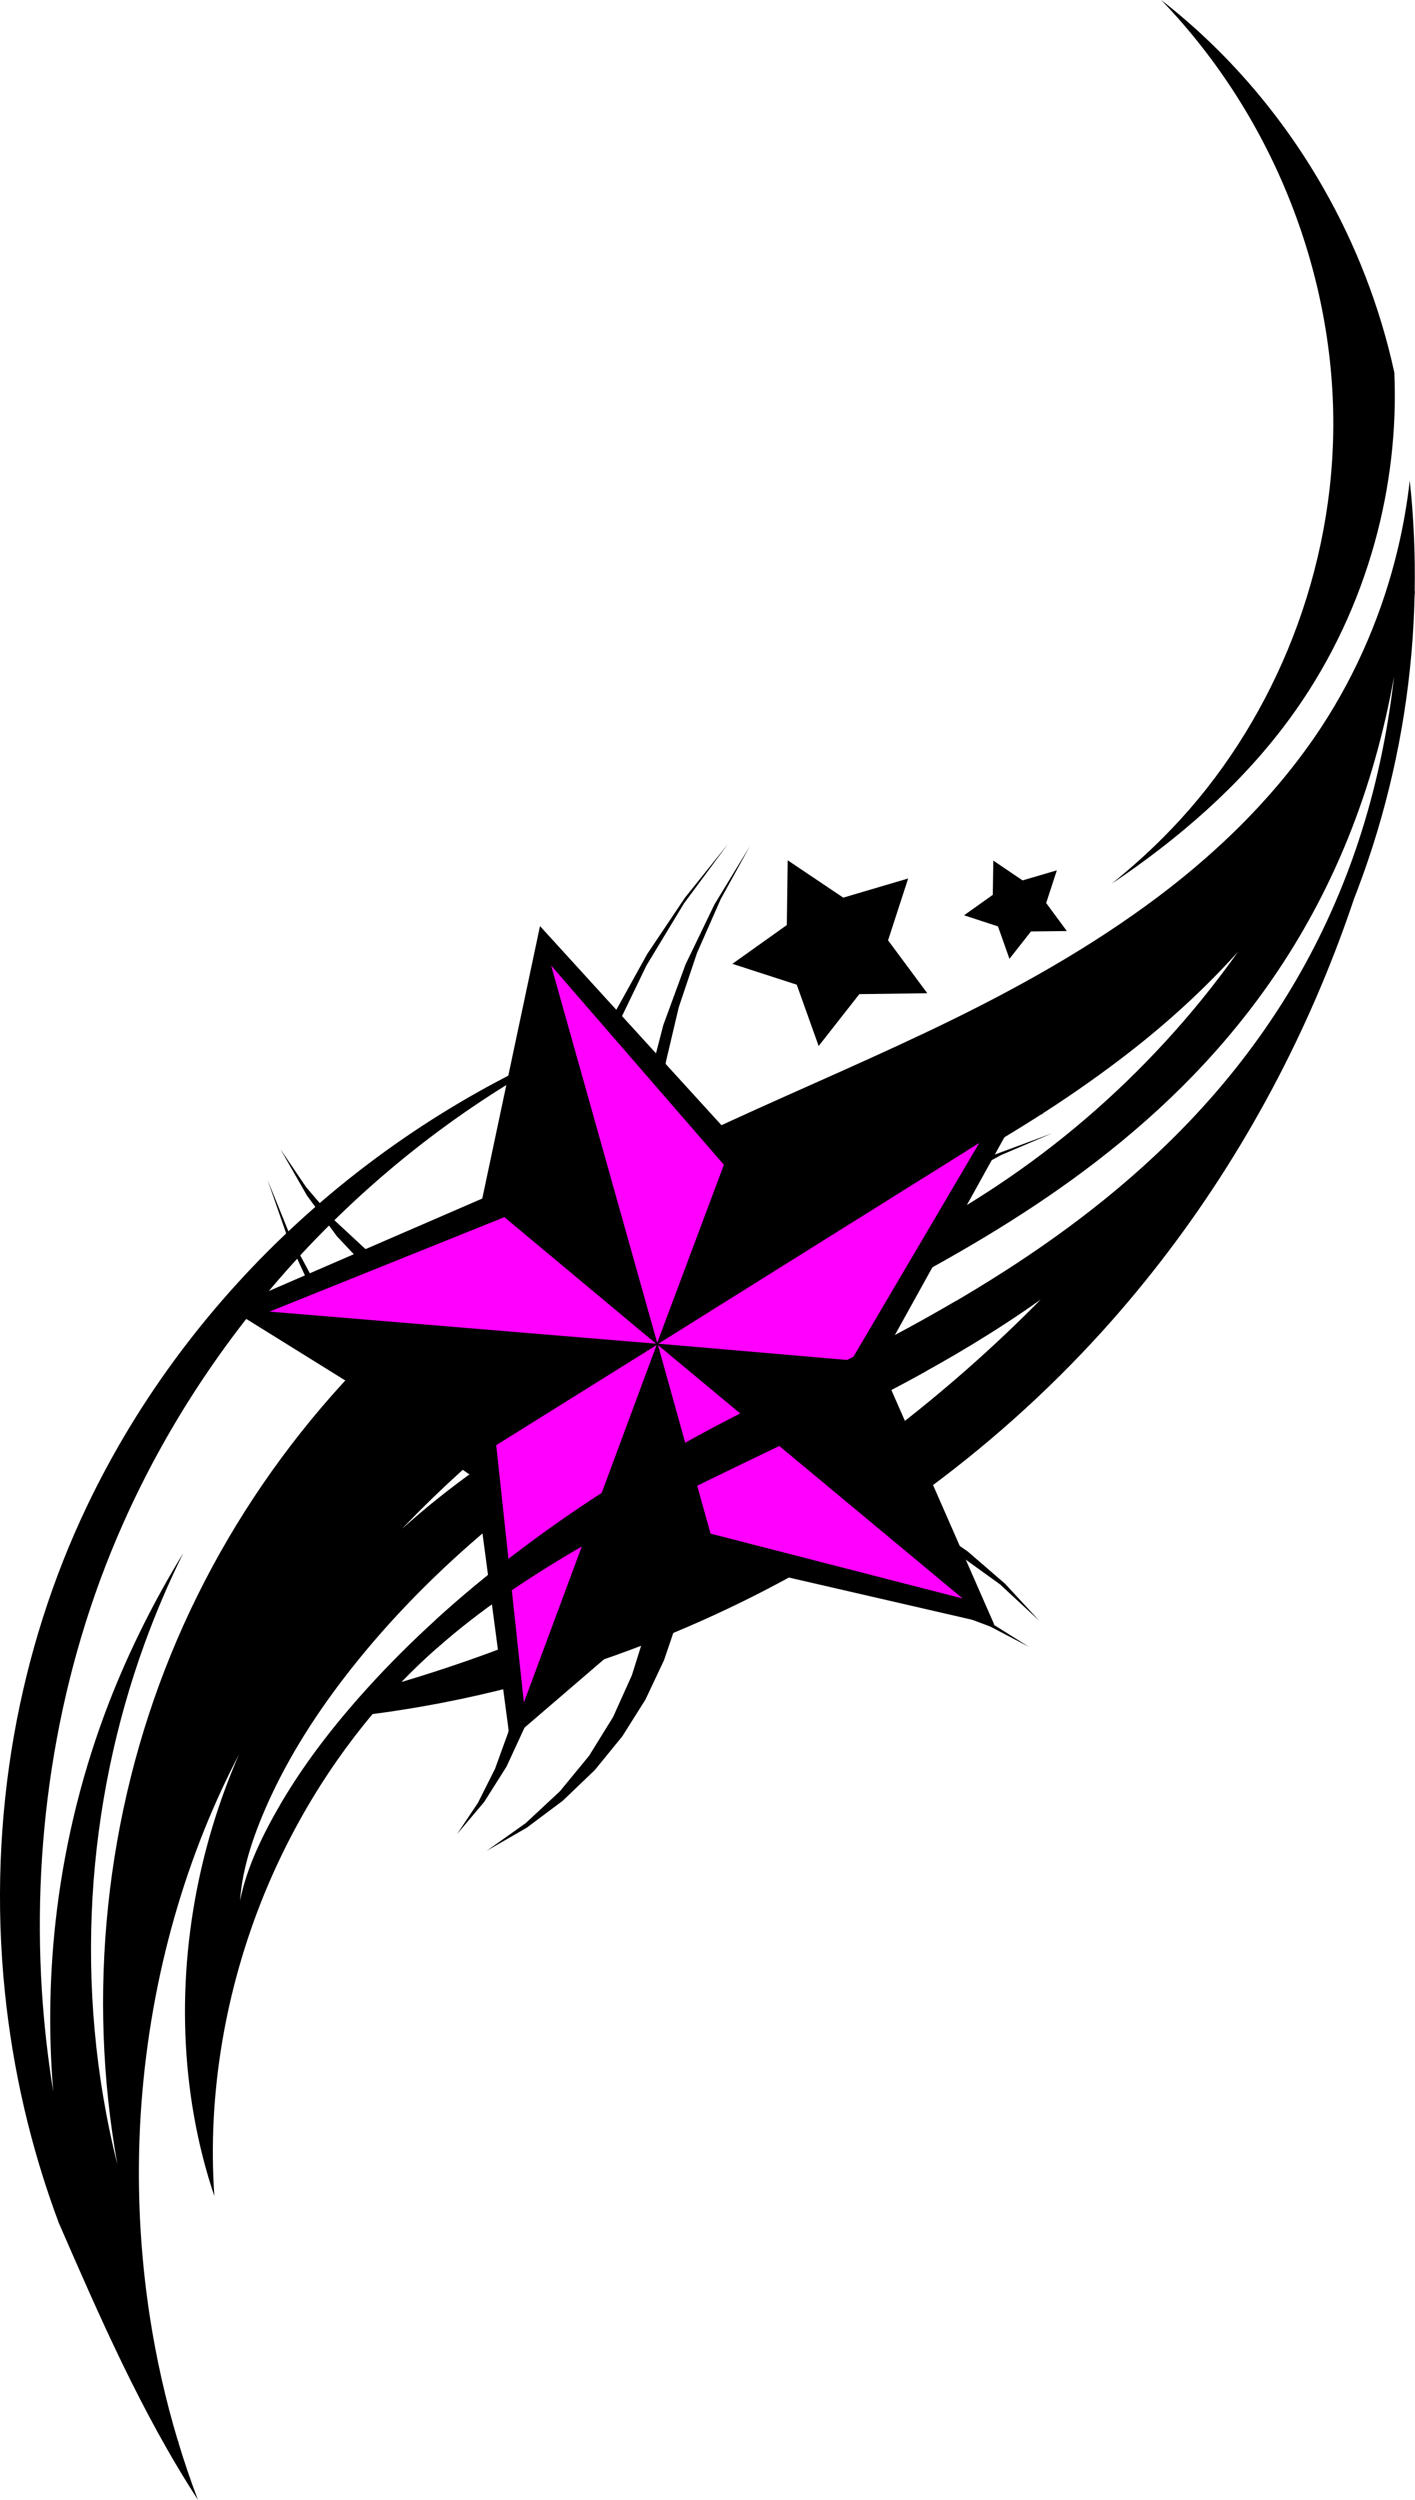
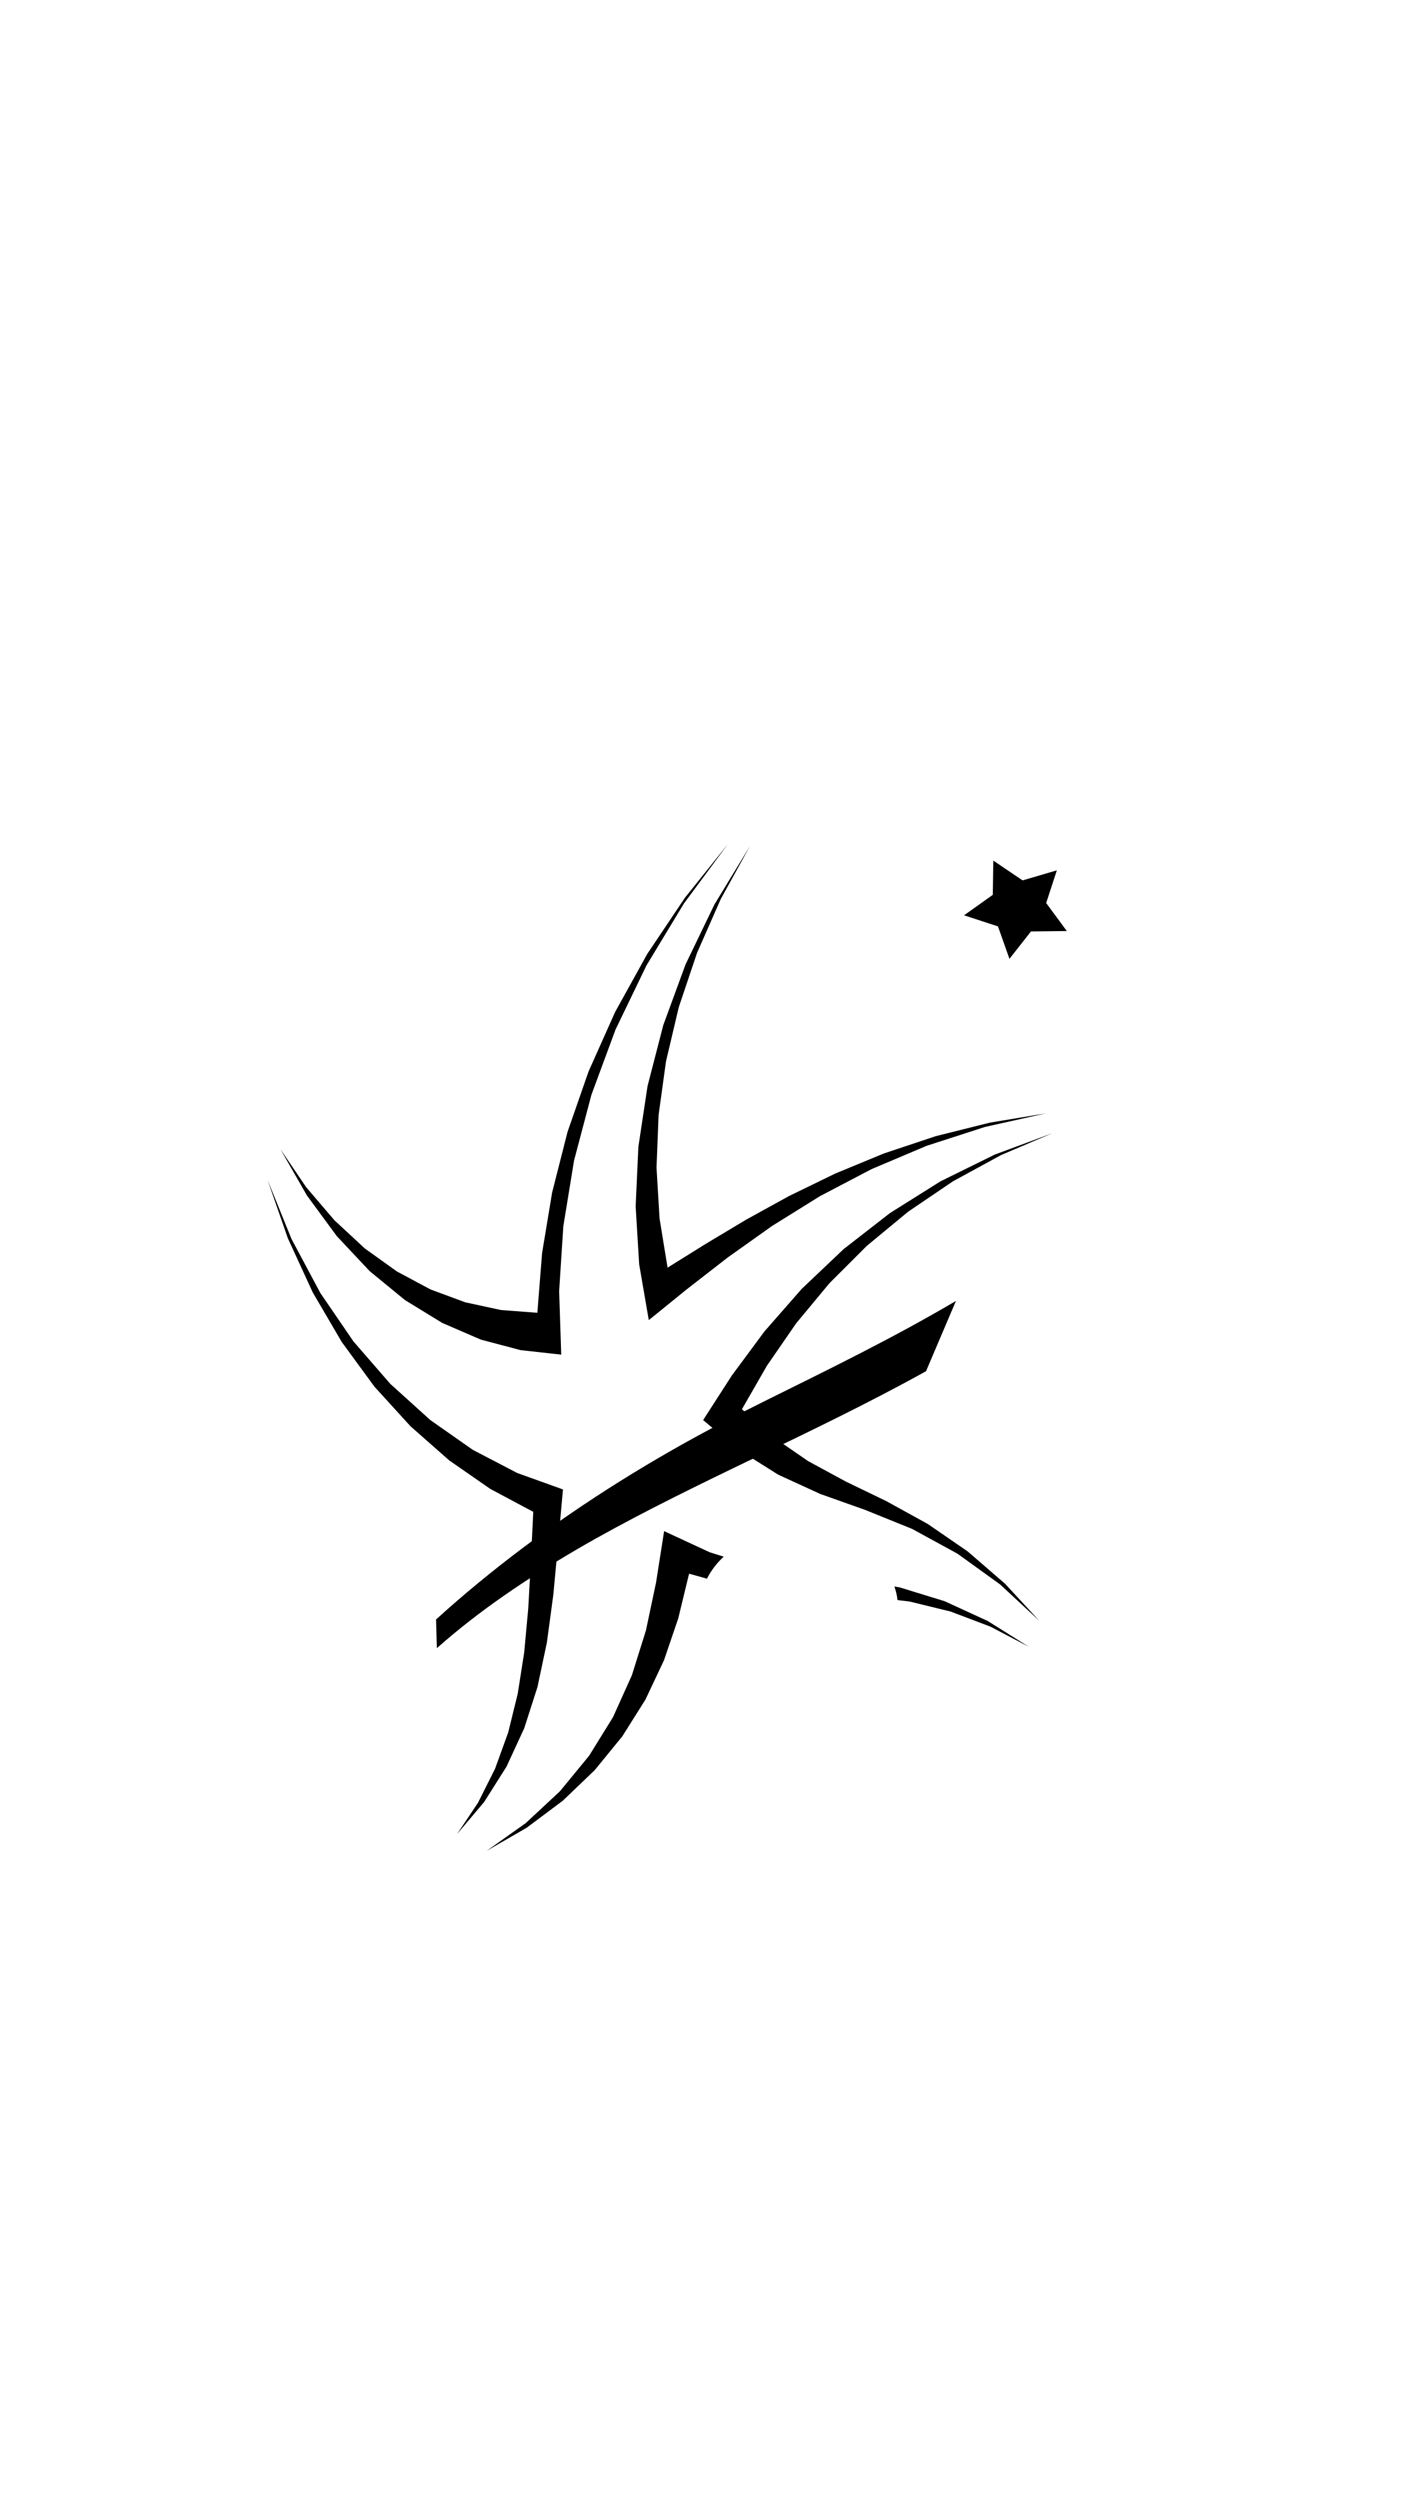
<svg xmlns="http://www.w3.org/2000/svg" xmlns:ns1="http://sodipodi.sourceforge.net/DTD/sodipodi-0.dtd" xmlns:ns2="http://www.inkscape.org/namespaces/inkscape" width="427.743" height="755.152" id="svg2" ns1:version="0.32" ns2:version="0.47 r22583" ns1:docname="startribal.svg" ns2:output_extension="org.inkscape.output.svg.inkscape" version="1.1" ns2:export-filename="C:\Dokumente und Einstellungen\spktkpkt\Desktop\startribal.png" ns2:export-xdpi="90" ns2:export-ydpi="90">
  <ns1:namedview id="base" pagecolor="#ffffff" bordercolor="#666666" borderopacity="1.0" ns2:pageopacity="0.0" ns2:pageshadow="2" ns2:zoom="0.25" ns2:cx="1334.8772" ns2:cy="83.879617" ns2:document-units="px" ns2:current-layer="layer1" showgrid="false" showborder="true" ns2:showpageshadow="false" ns2:window-width="1276" ns2:window-height="785" ns2:window-x="0" ns2:window-y="23" ns2:object-paths="false" ns2:snap-nodes="true" ns2:window-maximized="0" />
  <defs id="defs4">
    <ns2:perspective ns1:type="inkscape:persp3d" ns2:vp_x="0 : 526.18109 : 1" ns2:vp_y="0 : 1000 : 0" ns2:vp_z="744.09448 : 526.18109 : 1" ns2:persp3d-origin="372.04724 : 350.78739 : 1" id="perspective20" />
  </defs>
  <g id="layer1" ns2:groupmode="layer" ns2:label="Ebene 1" transform="translate(-72.126,-35.705)">
-     <path style="fill:#000000;fill-opacity:1;stroke:none" d="m 423.142,35.705 c 17.358,18.022 30.585,39.197 39.357,61.684 8.665,22.208 13.014,45.756 12.653,68.911 -0.339,22.705 -5.194,45.077 -13.762,65.729 -4.184,10.061 -9.259,19.723 -15.144,28.805 -5.885,9.082 -12.572,17.593 -20.01,25.321 -5.569,5.837 -11.62,11.312 -18.052,16.497 1.182,-0.791 2.36,-1.583 3.527,-2.39 10.175,-7.041 19.798,-14.691 28.575,-23.004 8.777,-8.313 16.708,-17.293 23.522,-26.991 10.885,-15.448 18.896,-32.714 23.882,-50.672 4.651,-16.76 6.67,-34.145 5.931,-51.363 C 489.329,128.51 481.986,109.628 472.087,92.351 459.543,70.425 442.866,51.043 423.142,35.705 z m 75.144,145.149 c -0.776,6.892 -1.968,13.731 -3.57,20.485 -4.539,19.15 -12.359,37.562 -23.205,54.083 -14.055,21.348 -32.733,39.246 -53.22,54.069 -20.744,15.025 -43.245,27.185 -66.089,38.018 -22.786,10.819 -45.88,20.501 -68.306,31.051 -22.396,10.551 -44.211,21.979 -64.016,36.003 -21.38,15.109 -40.495,33.324 -56.718,53.767 -16.222,20.443 -29.555,43.12 -39.371,67.154 -9.928,24.291 -16.271,49.989 -18.987,76.022 -2.716,26.032 -1.803,52.397 2.807,78.052 -3.372,-13.402 -5.639,-26.96 -6.867,-40.48 -1.227,-13.519 -1.425,-27.007 -0.648,-40.307 0.777,-13.3 2.526,-26.407 5.168,-39.199 2.642,-12.792 6.18,-25.26 10.552,-37.298 3.422,-9.423 7.357,-18.581 11.732,-27.423 -8.723,14.252 -16.349,29.403 -22.529,45.331 -7.682,19.875 -12.964,40.803 -15.648,62.217 -2.278,18.179 -2.678,36.718 -1.152,55.163 -1.639,-10.123 -2.793,-20.347 -3.44,-30.605 -1.494,-23.856 -0.277,-47.994 3.757,-71.703 4.034,-23.709 10.889,-46.982 20.701,-69.069 14.051,-31.673 33.94,-60.948 58.258,-86.113 24.277,-25.116 53.002,-46.165 84.674,-61.396 -16.095,6.364 -31.75,14.206 -46.799,23.565 -15.049,9.359 -29.496,20.23 -43.057,32.649 -12.679,11.609 -24.595,24.583 -35.413,38.954 -10.818,14.371 -20.536,30.14 -28.69,47.289 -4.999,10.527 -9.373,21.553 -13.042,33.037 -3.669,11.485 -6.638,23.434 -8.81,35.758 -2.172,12.324 -3.541,25.035 -4.031,38.033 -0.49,12.998 -0.094,26.273 1.296,39.717 1.182,11.47 3.083,23.07 5.773,34.693 2.69,11.623 6.173,23.278 10.494,34.822 12.435,28.561 25.047,57.488 42.063,83.666 -2.195,-5.768 -4.174,-11.614 -5.96,-17.519 0.136,0.181 0.266,0.366 0.403,0.547 -0.17,-0.287 -0.334,-0.576 -0.504,-0.864 -3.721,-12.356 -6.557,-24.976 -8.508,-37.73 -2.901,-18.961 -3.866,-38.223 -2.922,-57.351 0.963,-18.974 3.804,-37.846 8.522,-56.185 4.718,-18.34 11.315,-36.148 19.794,-52.946 0.528,-1.054 1.069,-2.105 1.612,-3.153 -4.893,11.239 -8.774,22.983 -11.516,35.038 -3.674,16.139 -5.316,32.866 -4.707,49.52 0.609,16.654 3.47,33.244 8.767,48.93 -1.086,-15.506 -0.236,-31.107 2.332,-46.44 2.568,-15.332 6.864,-30.393 12.726,-44.77 5.839,-14.241 13.233,-27.852 22.025,-40.422 3.377,-4.829 6.957,-9.511 10.739,-14.007 9.226,-1.209 18.426,-2.788 27.567,-4.736 24.54,-5.229 48.664,-13.103 71.79,-23.407 22.817,-10.158 44.688,-22.699 65.081,-37.385 20.393,-14.686 39.314,-31.51 56.243,-50.211 27.812,-30.746 50.155,-66.332 66.147,-104.424 3.614,-8.604 6.916,-17.333 9.875,-26.171 0.316,-0.806 0.628,-1.61 0.936,-2.418 8.785,-23.092 14.252,-47.272 16.396,-71.617 0.504,-5.727 0.813,-11.468 0.95,-17.202 0.046,-0.647 0.087,-1.296 0.13,-1.943 -0.032,0.183 -0.069,0.364 -0.101,0.547 0.211,-11.274 -0.28,-22.529 -1.483,-33.685 z m -4.75,59.237 c -1.927,16.921 -5.434,33.663 -10.768,49.808 -4.793,14.514 -11.074,28.547 -18.772,41.775 -7.168,12.32 -15.558,23.944 -24.933,34.707 -8.941,10.266 -18.764,19.755 -29.194,28.488 -19.473,16.304 -41.009,29.929 -63.109,41.948 -9.866,5.369 -19.85,10.423 -29.813,15.374 -8.711,4.33 -17.393,8.553 -25.869,12.97 -21.553,11.235 -42.059,23.966 -61.065,38.263 -16.084,12.102 -31.094,25.284 -44.467,39.674 -10.781,11.617 -20.526,23.892 -28.301,37.039 -5.733,9.813 -10.56,19.72 -12.553,29.755 0.35,-5.249 1.495,-10.58 3.153,-15.892 1.657,-5.312 3.832,-10.6 6.248,-15.806 6.799,-14.55 15.85,-28.054 25.883,-40.494 13.056,-16.188 27.873,-30.585 43.532,-43.373 19.548,-15.967 40.45,-29.45 61.9,-40.825 8.753,-4.642 17.51,-8.922 26.084,-13.143 10.038,-4.943 19.926,-9.82 29.554,-14.856 22.303,-11.685 43.431,-24.237 62.404,-38.853 10.494,-8.073 20.348,-16.739 29.381,-26.084 9.645,-9.976 18.38,-20.738 25.984,-32.174 8.294,-12.466 15.277,-25.771 20.873,-39.645 6.303,-15.613 10.856,-31.972 13.848,-48.656 z m -47.145,83.104 c -6.708,9.462 -14.032,18.523 -21.939,27.135 -7.527,8.198 -15.569,15.99 -24.112,23.306 -8.543,7.316 -17.581,14.163 -27.092,20.456 -14.042,9.335 -29.453,17.621 -45.763,25.782 -7.86,3.922 -15.934,7.798 -24.199,11.747 -8.264,3.948 -16.722,7.973 -25.293,12.207 -8.231,4.056 -16.57,8.322 -24.947,12.913 -8.377,4.591 -16.791,9.509 -25.134,14.885 -7.965,5.122 -15.855,10.698 -23.508,16.814 -3.653,2.92 -7.245,5.968 -10.768,9.141 0.347,-0.364 0.688,-0.731 1.036,-1.094 20.908,-21.712 44.974,-40.741 71.07,-56.919 14.934,-9.268 30.914,-17.774 47.361,-26.358 16.438,-8.557 33.38,-17.18 50.283,-26.747 16.95,-9.573 33.787,-20.208 49.75,-32.577 11.806,-9.128 23.044,-19.325 33.253,-30.691 z m -59.669,105.086 c -14.202,14.42 -29.849,28.243 -47.087,41.329 -9.449,7.173 -19.386,14.119 -29.813,20.801 -10.427,6.682 -21.345,13.093 -32.807,19.175 -19.734,10.465 -41.072,19.97 -64.175,27.999 -6.314,2.194 -12.765,4.278 -19.347,6.233 3.51,-3.634 7.164,-7.128 10.955,-10.451 12.513,-11.068 26.8,-20.689 41.963,-29.554 15.201,-8.866 31.376,-16.848 47.965,-24.875 16.553,-7.989 33.541,-16.029 50.441,-25.062 14.228,-7.587 28.369,-15.966 41.905,-25.595 z" id="path7420" ns1:nodetypes="ccccscccsccccccccccccccscssscccsccscccscccssscscccccscscccscscsccccccccccccccccsccccccccsccccccccccccssccccscsccccccccsccscccccc" />
    <path style="fill:#000000;fill-opacity:1;stroke:none" d="m 292.189,290.661 c 0,0 -13.009,16.238 -13.009,16.238 0,0 -11.379,16.958 -11.379,16.958 0,0 -9.721,17.548 -9.721,17.548 0,0 -8.036,17.98 -8.036,17.98 0,0 -6.35,18.225 -6.35,18.225 0,0 -4.664,18.34 -4.664,18.34 0,0 -3.034,18.282 -3.034,18.282 0,0 -1.433,18.052 -1.433,18.052 0,0 -11.014,-0.835 -11.014,-0.835 0,0 -10.789,-2.332 -10.789,-2.332 0,0 -10.494,-3.887 -10.494,-3.887 0,0 -10.157,-5.427 -10.157,-5.427 0,0 -9.721,-6.967 -9.721,-6.967 0,0 -9.173,-8.508 -9.173,-8.508 0,0 -8.541,-9.99 -8.541,-9.99 0,0 -7.769,-11.459 -7.769,-11.459 0,0 8.007,13.978 8.007,13.978 0,0 9.047,12.294 9.047,12.294 0,0 9.918,10.552 9.918,10.552 0,0 10.663,8.738 10.663,8.738 0,0 11.253,6.895 11.253,6.895 0,0 11.688,5.053 11.688,5.053 0,0 12.025,3.181 12.025,3.181 0,0 12.278,1.353 12.278,1.353 0,0 -0.632,-19.175 -0.632,-19.175 0,0 1.264,-19.621 1.264,-19.621 0,0 3.245,-19.851 3.245,-19.851 0,0 5.254,-19.866 5.254,-19.866 0,0 7.291,-19.707 7.291,-19.707 0,0 9.328,-19.319 9.328,-19.319 0,0 11.337,-18.743 11.337,-18.743 0,0 13.318,-17.98 13.318,-17.98 z m 6.659,0.605 c 0,0 -10.733,17.634 -10.733,17.634 0,0 -8.738,18.109 -8.738,18.109 0,0 -6.743,18.369 -6.743,18.369 0,0 -4.762,18.426 -4.762,18.426 0,0 -2.768,18.325 -2.768,18.325 0,0 -0.829,18.009 -0.829,18.009 0,0 1.068,17.519 1.068,17.519 0,0 2.908,16.843 2.908,16.843 0,0 11.492,-9.314 11.492,-9.314 0,0 12.362,-9.602 12.362,-9.602 0,0 13.374,-9.501 13.374,-9.501 0,0 14.484,-9.011 14.484,-9.011 0,0 15.608,-8.177 15.608,-8.177 0,0 16.675,-7.054 16.675,-7.054 0,0 17.645,-5.701 17.645,-5.701 0,0 18.487,-4.117 18.487,-4.117 0,0 -17.026,2.821 -17.026,2.821 0,0 -16.366,4.088 -16.366,4.088 0,0 -15.608,5.197 -15.608,5.197 0,0 -14.779,6.104 -14.779,6.104 0,0 -13.922,6.766 -13.922,6.766 0,0 -13.051,7.183 -13.051,7.183 0,0 -12.208,7.313 -12.208,7.313 0,0 -11.492,7.155 -11.492,7.155 0,0 -2.416,-14.813 -2.416,-14.813 0,0 -0.927,-15.417 -0.927,-15.417 0,0 0.632,-15.878 0.632,-15.878 0,0 2.234,-16.195 2.234,-16.195 0,0 3.863,-16.368 3.863,-16.368 0,0 5.521,-16.411 5.521,-16.411 0,0 7.179,-16.281 7.179,-16.281 0,0 8.836,-16.022 8.836,-16.022 z m 91.426,86.761 c 0,0 -17.434,6.463 -17.434,6.463 0,0 -16.422,8.09 -16.422,8.09 0,0 -15.27,9.587 -15.27,9.587 0,0 -14.02,10.897 -14.02,10.897 0,0 -12.657,12.006 -12.657,12.006 0,0 -11.267,12.855 -11.267,12.855 0,0 -9.876,13.345 -9.876,13.345 0,0 -8.654,13.431 -8.654,13.431 0,0 10.873,9.055 10.873,9.055 0,0 11.815,7.428 11.815,7.428 0,0 12.714,5.83 12.714,5.83 0,0 13.655,4.851 13.655,4.851 0,0 14.132,5.715 14.132,5.715 0,0 13.711,7.486 13.711,7.486 0,0 12.882,9.285 12.882,9.285 0,0 11.857,10.998 11.857,10.998 0,0 -10.339,-11.185 -10.339,-11.185 0,0 -11.309,-9.774 -11.309,-9.774 0,0 -12.081,-8.306 -12.081,-8.306 0,0 -12.489,-6.881 -12.489,-6.881 0,0 -12.25,-5.917 -12.25,-5.917 0,0 -11.407,-6.176 -11.407,-6.176 0,0 -10.48,-7.212 -10.48,-7.212 0,0 -9.553,-8.479 -9.553,-8.479 0,0 7.558,-13.143 7.558,-13.143 0,0 8.808,-12.769 8.808,-12.769 0,0 10.073,-12.135 10.073,-12.135 0,0 11.309,-11.3 11.309,-11.3 0,0 12.475,-10.307 12.475,-10.307 0,0 13.571,-9.199 13.571,-9.199 0,0 14.582,-7.946 14.582,-7.946 0,0 15.495,-6.593 15.495,-6.593 z M 152.999,392.12 c 0,0 6.139,17.649 6.139,17.649 0,0 7.53,16.368 7.53,16.368 0,0 8.766,14.971 8.766,14.971 0,0 9.89,13.503 9.89,13.503 0,0 10.887,11.948 10.887,11.948 0,0 11.716,10.322 11.716,10.322 0,0 12.433,8.623 12.433,8.623 0,0 12.967,6.91 12.967,6.91 0,0 -0.731,15.043 -0.731,15.043 0,0 -0.787,14.151 -0.787,14.151 0,0 -1.222,13.273 -1.222,13.273 0,0 -1.953,12.466 -1.953,12.466 0,0 -2.88,11.703 -2.88,11.703 0,0 -3.976,10.969 -3.976,10.969 0,0 -5.142,10.25 -5.142,10.25 0,0 -6.35,9.501 -6.35,9.501 0,0 8.204,-9.717 8.204,-9.717 0,0 6.757,-10.681 6.757,-10.681 0,0 5.352,-11.588 5.352,-11.588 0,0 4.004,-12.466 4.004,-12.466 0,0 2.838,-13.402 2.838,-13.402 0,0 1.939,-14.367 1.939,-14.367 0,0 1.447,-15.417 1.447,-15.417 0,0 1.475,-16.483 1.475,-16.483 0,0 -13.823,-4.966 -13.823,-4.966 0,0 -13.43,-6.996 -13.43,-6.996 0,0 -12.84,-8.997 -12.84,-8.997 0,0 -12.096,-10.926 -12.096,-10.926 0,0 -11.126,-12.812 -11.126,-12.812 0,0 -10.016,-14.626 -10.016,-14.626 0,0 -8.71,-16.31 -8.71,-16.31 0,0 -7.263,-17.893 -7.263,-17.893 z m 119.888,106.123 c 0,0 -2.444,15.547 -2.444,15.547 0,0 -3.063,14.482 -3.063,14.482 0,0 -4.243,13.517 -4.243,13.517 0,0 -5.69,12.625 -5.69,12.625 0,0 -7.249,11.703 -7.249,11.703 0,0 -8.822,10.725 -8.822,10.725 0,0 -10.339,9.616 -10.339,9.616 0,0 -11.787,8.364 -11.787,8.364 0,0 12.096,-6.982 12.096,-6.982 0,0 10.916,-8.162 10.916,-8.162 0,0 9.665,-9.256 9.665,-9.256 0,0 8.331,-10.206 8.331,-10.206 0,0 6.982,-11.084 6.982,-11.084 0,0 5.605,-11.876 5.605,-11.876 0,0 4.313,-12.653 4.313,-12.653 0,0 3.273,-13.503 3.273,-13.503 0,0 2.812,0.783 5.409,1.511 1.216,-2.443 2.929,-4.685 5.057,-6.651 -1.778,-0.561 -4.257,-1.339 -4.257,-1.339 0,0 -13.753,-6.377 -13.753,-6.377 z m 69.609,16.727 c 0.46,1.328 0.785,2.693 0.941,4.103 1.491,0.177 3.639,0.432 3.639,0.432 0,0 12.419,3.037 12.419,3.037 0,0 12.053,4.563 12.053,4.563 0,0 11.604,6.089 11.604,6.089 0,0 -12.419,-7.788 -12.419,-7.788 0,0 -13.079,-6.003 -13.079,-6.003 0,0 -13.599,-4.175 -13.599,-4.175 0,0 -1.25,-0.208 -1.559,-0.259 z" id="path7494" />
-     <path d="m 294,337.016 51.106,97.005 108.05,18.629 -76.464,78.581 15.672,108.518 L 294,591.309 195.636,639.748 211.309,531.23 134.844,452.649 242.894,434.021 294,337.016 z" ns2:randomized="0" ns2:rounded="0" ns2:flatsided="false" ns1:arg2="-0.94247777" ns1:arg1="-1.5707963" ns1:r2="86.946754" ns1:r1="167.34604" ns1:cy="504.36218" ns1:cx="294" ns1:sides="5" id="path8391" style="fill:#ff00ff;fill-opacity:1;stroke:none" ns1:type="star" transform="matrix(0.711,-0.169,0.202,0.721,-40.417,127.689)" />
-     <path style="fill:#000000;fill-opacity:1;stroke:none" d="m 235.365,315.47 -17.449,82.297 -76.532,33.151 73.633,45.735 11.261,84.73 62.94,-54.038 83.501,19.223 -34.734,-79.149 40.355,-72.835 -84.402,5.109 -58.572,-64.224 z m 3.369,11.919 52.22,60.179 -20.16,53.798 -32.06,-113.978 z m -14.141,76.004 45.846,38.226 -116.842,-9.685 70.997,-28.541 z m 143.565,-22.421 -38.687,65.681 -58.321,-5.035 97.008,-60.646 z m -97.555,61.065 -40.117,107.981 -8.353,-77.75 48.471,-30.231 z m 0.426,0 92.069,76.531 0.007,0.023 -76.183,-19.592 -15.892,-56.962 z" id="path8393" />
-     <path style="fill:#000000;stroke:none" d="m 361.098,428.713 c -4.743,2.78 -9.525,5.487 -14.338,8.105 -9.866,5.369 -19.85,10.423 -29.813,15.374 -8.711,4.33 -17.393,8.553 -25.869,12.97 -21.553,11.235 -42.059,23.966 -61.065,38.263 -9.064,6.82 -17.788,13.978 -26.07,21.507 l 0.245,8.666 c 0.087,-0.076 0.172,-0.154 0.259,-0.23 12.513,-11.068 26.8,-20.689 41.963,-29.554 15.201,-8.866 31.376,-16.848 47.965,-24.875 16.553,-7.989 33.541,-16.029 50.441,-25.062 2.418,-1.289 4.831,-2.607 7.241,-3.944 l 9.04,-21.219 z" id="path8691" ns1:nodetypes="ccccccccccccc" />
-     <path transform="matrix(-0.085,0.159,-0.167,-0.081,433.71,316.305)" ns1:type="star" style="fill:#000000;fill-opacity:1;stroke:none" id="path8866" ns1:sides="5" ns1:cx="294" ns1:cy="504.36218" ns1:r1="167.34604" ns1:r2="86.946754" ns1:arg1="-1.5707963" ns1:arg2="-0.94247777" ns2:flatsided="false" ns2:rounded="0" ns2:randomized="0" d="m 294,337.016 51.106,97.005 108.05,18.629 -76.464,78.581 15.672,108.518 L 294,591.309 195.636,639.748 211.309,531.23 134.844,452.649 242.894,434.021 294,337.016 z" />
+     <path style="fill:#000000;stroke:none" d="m 361.098,428.713 c -4.743,2.78 -9.525,5.487 -14.338,8.105 -9.866,5.369 -19.85,10.423 -29.813,15.374 -8.711,4.33 -17.393,8.553 -25.869,12.97 -21.553,11.235 -42.059,23.966 -61.065,38.263 -9.064,6.82 -17.788,13.978 -26.07,21.507 l 0.245,8.666 c 0.087,-0.076 0.172,-0.154 0.259,-0.23 12.513,-11.068 26.8,-20.689 41.963,-29.554 15.201,-8.866 31.376,-16.848 47.965,-24.875 16.553,-7.989 33.541,-16.029 50.441,-25.062 2.418,-1.289 4.831,-2.607 7.241,-3.944 l 9.04,-21.219 " id="path8691" ns1:nodetypes="ccccccccccccc" />
    <path d="m 294,337.016 51.106,97.005 108.05,18.629 -76.464,78.581 15.672,108.518 L 294,591.309 195.636,639.748 211.309,531.23 134.844,452.649 242.894,434.021 294,337.016 z" ns2:randomized="0" ns2:rounded="0" ns2:flatsided="false" ns1:arg2="-0.94247777" ns1:arg1="-1.5707963" ns1:r2="86.946754" ns1:r1="167.34604" ns1:cy="504.36218" ns1:cx="294" ns1:sides="5" id="path8870" style="fill:#000000;fill-opacity:1;stroke:none" ns1:type="star" transform="matrix(-0.045,0.084,-0.088,-0.043,437.502,306.758)" />
  </g>
</svg>